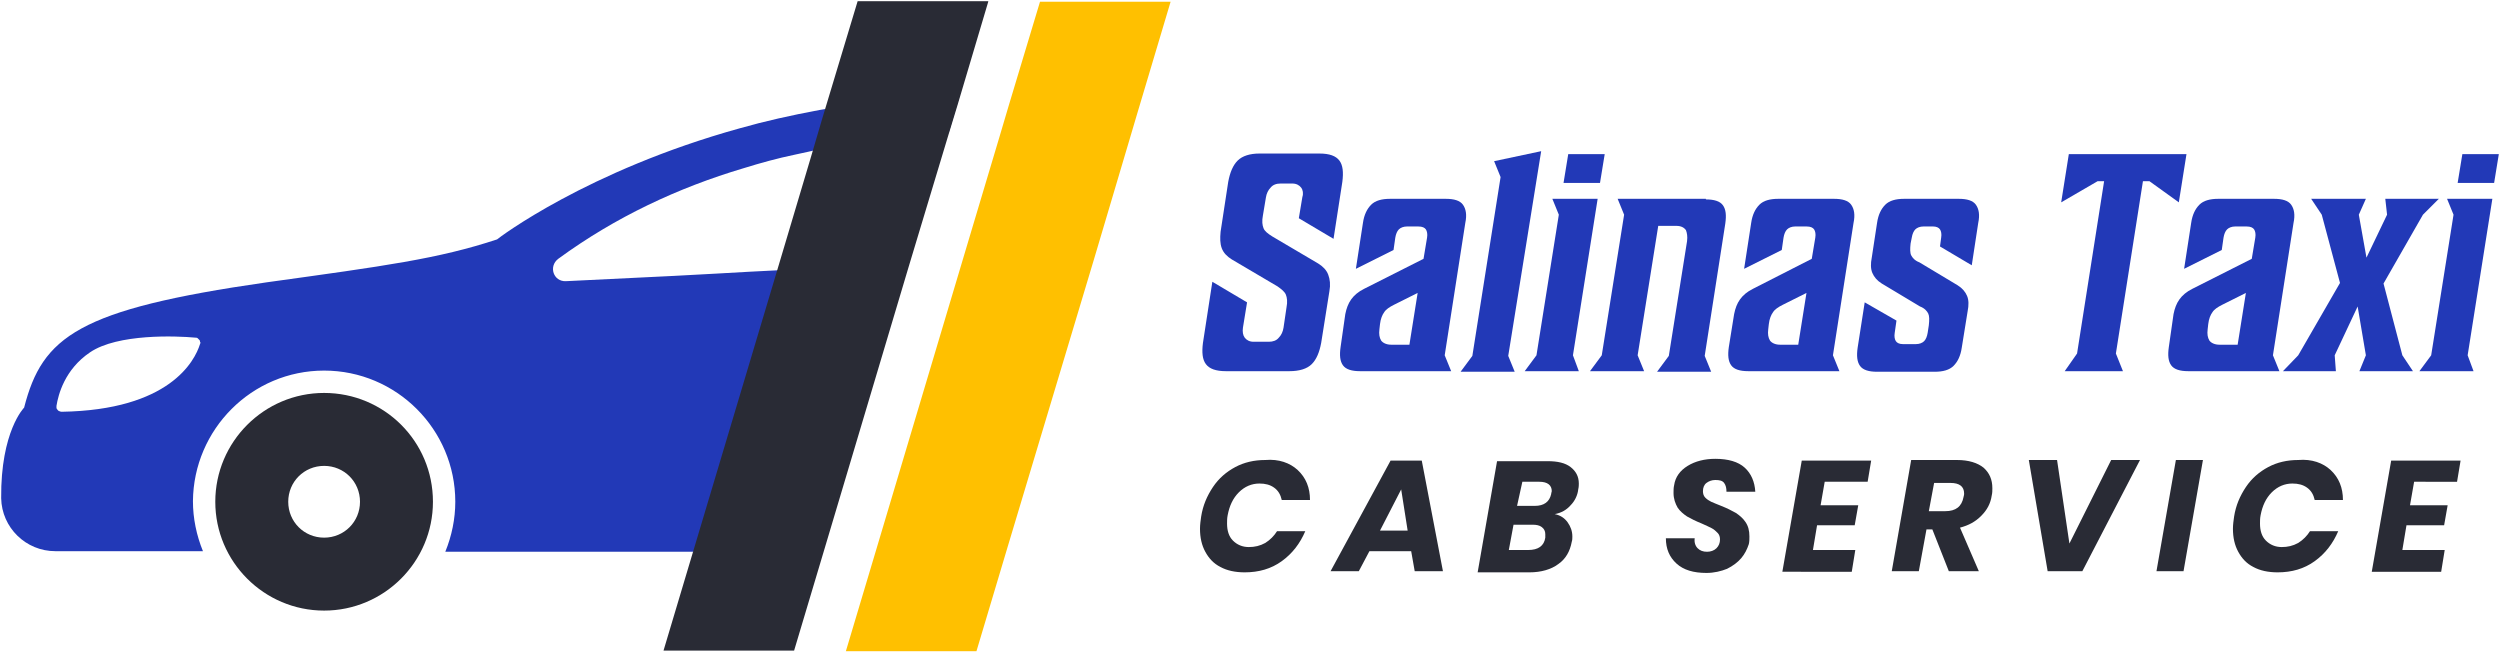
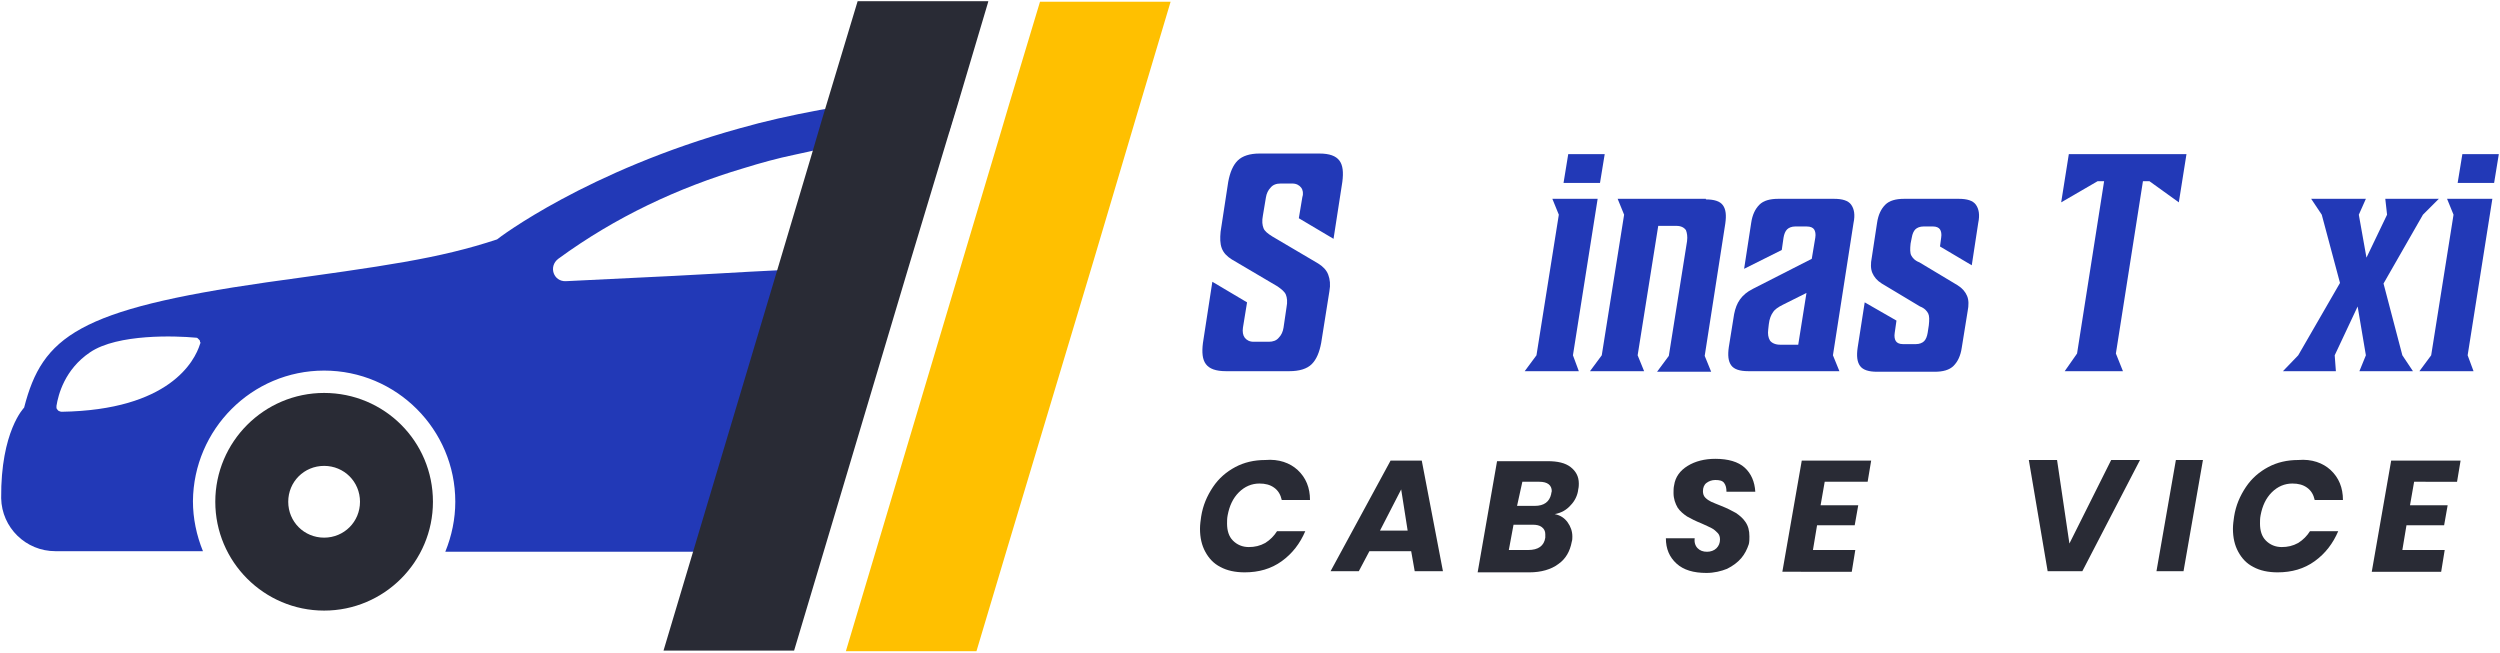
<svg xmlns="http://www.w3.org/2000/svg" version="1.1" id="Layer_1" x="0px" y="0px" viewBox="0 0 425 111" style="enable-background:new 0 0 425 111;" xml:space="preserve">
  <style type="text/css"> .st0{fill:#2239B7;} .st1{fill:#292B35;} .st2{fill:#FFC000;} </style>
  <g>
    <g>
      <g>
        <path class="st0" d="M221.2,31.9c-0.3-0.4-0.8-0.7-1.5-0.7h-2c-0.7,0-1.3,0.2-1.7,0.7c-0.4,0.4-0.7,1-0.8,1.7l-0.5,3 c-0.2,1-0.1,1.7,0.1,2.2c0.2,0.5,0.7,0.9,1.5,1.4l7.8,4.6c0.8,0.5,1.4,1.1,1.7,1.9s0.4,1.7,0.2,2.8l-1.4,8.8 c-0.3,1.6-0.8,2.8-1.6,3.6s-2.1,1.2-3.8,1.2h-10.8c-1.7,0-2.8-0.4-3.4-1.2c-0.6-0.8-0.7-2-0.5-3.6l1.6-10.4l5.9,3.5l-0.7,4.3 c-0.1,0.7,0,1.3,0.3,1.7s0.8,0.7,1.5,0.7h2.6c0.7,0,1.3-0.2,1.7-0.7c0.4-0.4,0.7-1,0.8-1.7l0.5-3.4c0.2-1,0.1-1.7-0.1-2.2 c-0.2-0.5-0.7-0.9-1.4-1.4l-7.8-4.6c-0.8-0.5-1.4-1.1-1.7-1.9c-0.3-0.8-0.3-1.7-0.2-2.8l1.3-8.5c0.3-1.6,0.8-2.8,1.6-3.6 c0.8-0.8,2.1-1.2,3.7-1.2h10.2c1.7,0,2.8,0.4,3.4,1.2c0.6,0.8,0.7,2,0.5,3.6l-1.5,9.7l-5.9-3.5l0.6-3.6 C221.6,32.9,221.5,32.3,221.2,31.9z" />
-         <path class="st0" d="M228.7,53.4c0.2-1,0.5-1.8,1-2.5s1.2-1.3,2.2-1.8L242,44l0.6-3.6c0.1-0.6,0-1.1-0.2-1.4 c-0.2-0.3-0.6-0.5-1.3-0.5h-1.9c-0.6,0-1.1,0.2-1.4,0.5c-0.3,0.3-0.5,0.8-0.6,1.4l-0.3,2.1l-6.4,3.2l1.2-7.8 c0.2-1.4,0.7-2.4,1.4-3.1c0.7-0.7,1.8-1,3.2-1h9.5c1.4,0,2.4,0.3,2.9,1s0.7,1.7,0.4,3.1l-3.5,22.5l1.1,2.7h-15.5 c-1.4,0-2.4-0.3-2.9-1s-0.6-1.7-0.4-3.1L228.7,53.4z M239.6,58.6l1.4-8.8l-4,2c-0.8,0.4-1.4,0.8-1.7,1.3c-0.3,0.4-0.6,1.1-0.7,2 l-0.1,0.9c-0.1,0.8,0,1.4,0.3,1.9c0.3,0.4,0.9,0.7,1.7,0.7C236.5,58.6,239.6,58.6,239.6,58.6z" />
-         <path class="st0" d="M256.4,60.5l1.1,2.7h-9.2l2-2.7l4.8-30.4l-1.1-2.7l8-1.7L256.4,60.5z" />
        <path class="st0" d="M268.4,63.1h-9.2l2-2.7l3.8-23.9l-1.1-2.7h7.7l-4.2,26.6L268.4,63.1z M265.8,31.1l0.8-4.9h6.2l-0.8,4.9 H265.8z" />
        <path class="st0" d="M290,33.9c1.4,0,2.4,0.3,2.9,1s0.6,1.7,0.4,3.1l-3.5,22.5l1.1,2.7h-9.2l2-2.7l3.1-19.5 c0.1-0.8,0-1.4-0.2-1.9c-0.3-0.4-0.8-0.7-1.6-0.7h-3.1l-3.5,22l1.1,2.7h-9.2l2-2.7l3.8-23.9l-1.1-2.7h15V33.9z" />
        <path class="st0" d="M294.8,53.4c0.2-1,0.5-1.8,1-2.5s1.2-1.3,2.2-1.8l10-5.1l0.6-3.6c0.1-0.6,0-1.1-0.2-1.4 c-0.2-0.3-0.6-0.5-1.3-0.5h-1.9c-0.6,0-1.1,0.2-1.4,0.5s-0.5,0.8-0.6,1.4l-0.3,2.1l-6.4,3.2l1.2-7.8c0.2-1.4,0.7-2.4,1.4-3.1 c0.7-0.7,1.8-1,3.2-1h9.5c1.4,0,2.4,0.3,2.9,1s0.7,1.7,0.4,3.1l-3.5,22.5l1.1,2.7h-15.5c-1.4,0-2.4-0.3-2.9-1s-0.6-1.7-0.4-3.1 L294.8,53.4z M305.7,58.6l1.4-8.8l-4,2c-0.8,0.4-1.4,0.8-1.7,1.3c-0.3,0.4-0.6,1.1-0.7,2l-0.1,0.9c-0.1,0.8,0,1.4,0.3,1.9 c0.3,0.4,0.9,0.7,1.7,0.7C302.6,58.6,305.7,58.6,305.7,58.6z" />
        <path class="st0" d="M322.4,54.5l-0.3,2.1c-0.1,0.6,0,1.1,0.2,1.4c0.2,0.3,0.6,0.5,1.2,0.5h2.2c0.6,0,1.1-0.2,1.4-0.5 s0.5-0.8,0.6-1.4l0.2-1.3c0.1-0.9,0.1-1.6-0.1-2s-0.6-0.9-1.4-1.2l-6.5-3.9c-0.8-0.5-1.3-1.1-1.6-1.8c-0.3-0.7-0.3-1.6-0.1-2.6 l0.9-5.9c0.2-1.4,0.7-2.4,1.4-3.1c0.7-0.7,1.8-1,3.2-1h9.3c1.4,0,2.4,0.3,2.9,1s0.7,1.7,0.4,3.1l-1.1,7.2l-5.4-3.2l0.2-1.5 c0.1-0.6,0-1.1-0.2-1.4c-0.2-0.3-0.6-0.5-1.2-0.5H327c-0.6,0-1.1,0.2-1.4,0.5s-0.5,0.8-0.6,1.4l-0.2,1c-0.1,0.9-0.1,1.6,0.1,2 s0.6,0.9,1.4,1.2l6.5,3.9c0.8,0.5,1.3,1.1,1.6,1.8c0.3,0.7,0.3,1.6,0.1,2.6l-1,6.2c-0.2,1.4-0.7,2.4-1.4,3.1 c-0.7,0.7-1.8,1-3.2,1h-9.8c-1.4,0-2.4-0.3-2.9-1s-0.6-1.7-0.4-3.1l1.2-7.7L322.4,54.5z" />
        <path class="st0" d="M370.4,34.4l-5-3.6h-1.1l-4.6,29.3l1.2,3H351l2.1-3l4.6-29.3h-1.1l-6.2,3.6l1.3-8.2h20L370.4,34.4z" />
-         <path class="st0" d="M369.5,53.4c0.2-1,0.5-1.8,1-2.5s1.2-1.3,2.2-1.8l10.1-5.1l0.6-3.6c0.1-0.6,0-1.1-0.2-1.4 c-0.2-0.3-0.6-0.5-1.3-0.5H380c-0.6,0-1.1,0.2-1.4,0.5s-0.5,0.8-0.6,1.4l-0.3,2.1l-6.4,3.2l1.2-7.8c0.2-1.4,0.7-2.4,1.4-3.1 c0.7-0.7,1.8-1,3.2-1h9.5c1.4,0,2.4,0.3,2.9,1s0.7,1.7,0.4,3.1l-3.5,22.5l1.1,2.7H372c-1.4,0-2.4-0.3-2.9-1s-0.6-1.7-0.4-3.1 L369.5,53.4z M380.4,58.6l1.4-8.8l-4,2c-0.8,0.4-1.4,0.8-1.7,1.3c-0.3,0.4-0.6,1.1-0.7,2l-0.1,0.9c-0.1,0.8,0,1.4,0.3,1.9 c0.3,0.4,0.9,0.7,1.7,0.7C377.3,58.6,380.4,58.6,380.4,58.6z" />
        <path class="st0" d="M401.1,63.1l1.1-2.7l-1.4-8.3l-3.9,8.3l0.2,2.7h-9l2.6-2.7l7.1-12.3l-3.1-11.6l-1.8-2.7h9.3l-1.2,2.7 l1.3,7.3l3.5-7.3l-0.3-2.7h9.1l-2.7,2.7l-6.7,11.7l3.2,12.2l1.8,2.7C410.2,63.1,401.1,63.1,401.1,63.1z" />
        <path class="st0" d="M420.5,63.1h-9.2l2-2.7l3.8-23.9l-1.1-2.7h7.7l-4.2,26.6L420.5,63.1z M417.8,31.1l0.8-4.9h6.2l-0.8,4.9 H417.8z" />
      </g>
      <g>
        <path class="st1" d="M220.6,79.9c1.4,1.3,2.1,3,2.1,5.1h-4.8c-0.2-0.9-0.6-1.6-1.3-2.1s-1.5-0.7-2.5-0.7c-1.3,0-2.5,0.5-3.5,1.5 s-1.6,2.3-1.9,3.9c-0.1,0.5-0.1,1-0.1,1.4c0,1.2,0.3,2.2,1,2.9c0.7,0.7,1.6,1.1,2.7,1.1c1,0,1.9-0.2,2.8-0.7c0.8-0.5,1.5-1.2,2-2 h4.8c-0.9,2.1-2.2,3.8-4,5.1s-3.9,1.9-6.3,1.9c-1.6,0-3-0.3-4.1-0.9c-1.2-0.6-2-1.5-2.6-2.6s-0.9-2.4-0.9-3.9 c0-0.7,0.1-1.4,0.2-2.1c0.3-1.9,1-3.5,2-5s2.3-2.6,3.8-3.4s3.2-1.2,5.1-1.2C217.4,78,219.3,78.7,220.6,79.9z" />
        <path class="st1" d="M239.9,93.7h-7.1l-1.8,3.4h-4.8l10.2-18.8h5.3l3.6,18.8h-4.8L239.9,93.7z M239.3,90.2l-1.1-7l-3.6,7H239.3z" />
        <path class="st1" d="M267,85.9c-0.7,0.8-1.6,1.3-2.7,1.5c1,0.2,1.7,0.7,2.2,1.4c0.5,0.7,0.8,1.5,0.8,2.4c0,0.3,0,0.6-0.1,0.9 c-0.3,1.6-1,2.9-2.3,3.8c-1.2,0.9-2.9,1.4-4.9,1.4h-8.8l3.3-18.9h8.6c1.7,0,3,0.3,3.9,1s1.4,1.6,1.4,2.8c0,0.2,0,0.6-0.1,1 C268.2,84.2,267.7,85.2,267,85.9z M262.7,90.8c0-0.5-0.2-0.9-0.6-1.2c-0.4-0.3-0.9-0.4-1.6-0.4h-3.2l-0.8,4.3h3.3 c1.7,0,2.7-0.7,2.9-2.1C262.7,91.1,262.7,91,262.7,90.8z M257.9,86h3c1.6,0,2.5-0.7,2.8-2c0-0.2,0.1-0.4,0.1-0.5 c0-1-0.7-1.6-2.1-1.6h-2.9L257.9,86z" />
        <path class="st1" d="M296,94.9c-0.6,0.7-1.4,1.3-2.4,1.8c-1,0.4-2.2,0.7-3.5,0.7c-2.2,0-3.9-0.5-5.1-1.6s-1.8-2.5-1.8-4.3h4.9 c-0.1,0.7,0.1,1.3,0.5,1.7c0.4,0.4,0.9,0.6,1.6,0.6c0.6,0,1.2-0.2,1.6-0.6s0.6-0.9,0.6-1.5c0-0.4-0.1-0.8-0.4-1.1 c-0.3-0.3-0.6-0.6-1-0.8c-0.4-0.2-1-0.5-1.7-0.8c-1-0.4-1.8-0.8-2.5-1.2c-0.6-0.4-1.2-0.9-1.6-1.5c-0.4-0.7-0.7-1.5-0.7-2.5 c0-0.4,0-0.9,0.1-1.3c0.2-1.4,1-2.5,2.3-3.3s2.9-1.2,4.7-1.2c2.2,0,3.9,0.5,5,1.5s1.7,2.4,1.8,4.1h-4.9c0-0.6-0.1-1.1-0.4-1.5 s-0.8-0.5-1.5-0.5c-0.6,0-1.1,0.2-1.5,0.5s-0.6,0.8-0.6,1.4c0,0.4,0.1,0.8,0.4,1.1c0.3,0.3,0.6,0.5,1,0.7s1,0.4,1.7,0.7 c1,0.4,1.8,0.8,2.5,1.2c0.6,0.4,1.2,0.9,1.6,1.5c0.5,0.7,0.7,1.5,0.7,2.5c0,0.4,0,0.9-0.1,1.3C297,93.4,296.6,94.2,296,94.9z" />
        <path class="st1" d="M310.2,81.9l-0.7,4h6.4l-0.6,3.4h-6.4l-0.7,4.2h7.2l-0.6,3.7H303l3.3-18.9h11.8l-0.6,3.6 C317.5,81.9,310.2,81.9,310.2,81.9z" />
-         <path class="st1" d="M337.2,79.5c1,0.9,1.5,2,1.5,3.5c0,0.4,0,0.8-0.1,1.2c-0.2,1.4-0.8,2.5-1.8,3.5s-2.1,1.6-3.6,2l3.2,7.4h-5.1 l-2.8-7.1h-1l-1.3,7.1h-4.6l3.3-18.9h7.8C334.7,78.2,336.2,78.7,337.2,79.5z M333.9,83.9c0-1.2-0.8-1.8-2.3-1.8h-2.8l-0.9,4.8 h2.8c1.8,0,2.8-0.8,3.1-2.4C333.9,84.2,333.9,84,333.9,83.9z" />
        <path class="st1" d="M349.7,78.2l2.1,14.2l7.1-14.2h4.9L354,97.1h-5.9l-3.2-18.9H349.7z" />
-         <path class="st1" d="M374.5,78.2l-3.3,18.9h-4.6l3.3-18.9H374.5z" />
+         <path class="st1" d="M374.5,78.2l-3.3,18.9h-4.6l3.3-18.9z" />
        <path class="st1" d="M396.2,79.9c1.4,1.3,2.1,3,2.1,5.1h-4.8c-0.2-0.9-0.6-1.6-1.3-2.1c-0.7-0.5-1.5-0.7-2.5-0.7 c-1.3,0-2.5,0.5-3.5,1.5s-1.6,2.3-1.9,3.9c-0.1,0.5-0.1,1-0.1,1.4c0,1.2,0.3,2.2,1,2.9c0.7,0.7,1.6,1.1,2.7,1.1 c1,0,1.9-0.2,2.8-0.7c0.8-0.5,1.5-1.2,2-2h4.8c-0.9,2.1-2.2,3.8-4,5.1s-3.9,1.9-6.3,1.9c-1.6,0-3-0.3-4.1-0.9 c-1.2-0.6-2-1.5-2.6-2.6s-0.9-2.4-0.9-3.9c0-0.7,0.1-1.4,0.2-2.1c0.3-1.9,1-3.5,2-5s2.3-2.6,3.8-3.4s3.2-1.2,5.1-1.2 C393,78,394.9,78.7,396.2,79.9z" />
        <path class="st1" d="M410.4,81.9l-0.7,4h6.4l-0.6,3.4h-6.4l-0.7,4.2h7.2l-0.6,3.7h-11.8l3.3-18.9h11.8l-0.6,3.6 C417.7,81.9,410.4,81.9,410.4,81.9z" />
      </g>
    </g>
    <g>
      <path class="st0" d="M139.3,18.7c-4.8,0.9-9.3,1.9-13.5,3.1c-26,7.2-41.1,18.7-41.3,18.9c-10,3.3-19,4.5-39.2,7.3 c-32,4.6-38.1,9.2-41.2,21.3c0,0-4,4-3.9,15.4c0.1,5,4.2,9,9.2,9h25.1c-1.1-2.7-1.7-5.6-1.7-8.5C32.9,73,42.8,63,55.1,63 s22.3,10,22.3,22.3c0,2.9-0.6,5.8-1.7,8.5h64l14.6-48.9l-8.8,0.4L131.2,46l-3.9,0.2l-5.3,0.3l-7.4,0.4l-18.4,0.9 c-2.1,0.1-3-2.5-1.3-3.8c9.7-7.1,20.4-12.1,31.5-15.4c2.9-0.9,5.8-1.7,8.7-2.3c0.8-0.2,1.5-0.3,2.3-0.5c1.2-0.3,2.5-0.5,3.7-0.7 c6.5-1.2,13-2,19.4-2.5l0.8-0.1l1.8-6.1C155,16.4,147.1,17.3,139.3,18.7z M34,58.5c-0.9,2.9-5.2,11.2-23.5,11.5 c-0.1,0-0.2,0-0.4-0.1c-0.1,0-0.2-0.1-0.3-0.2s-0.1-0.2-0.2-0.3c0-0.1,0-0.2,0-0.4c0.3-1.9,1.4-6.2,5.7-9.1 c4.7-3.2,14.7-2.8,17.9-2.5c0.1,0,0.3,0,0.4,0.1c0.1,0.1,0.2,0.2,0.3,0.3S34,58,34,58.1C34.1,58.2,34.1,58.3,34,58.5z" />
      <path class="st1" d="M168,0.3l-5.2,17.5l-1.8,5.9l-6.6,21.9l-14.2,47.6l-5.2,17.4h-22.2l5.2-17.4l13.9-46.5l5.9-19.8l2-6.8l6-19.9 H168V0.3z" />
      <path class="st2" d="M199,0.3l-5.7,19.1l-1.6,5.4L186,44l-14.8,49.3l-5.2,17.4h-22.2l5.2-17.4l15.7-52.6l5.2-17.4l1.6-5.4 l5.3-17.6C176.8,0.3,199,0.3,199,0.3z" />
      <path class="st1" d="M73.6,85.3c0,10.2-8.3,18.5-18.5,18.5s-18.5-8.3-18.5-18.5s8.3-18.5,18.5-18.5S73.6,75,73.6,85.3z M55.1,79.2 c-3.4,0-6.1,2.7-6.1,6.1s2.7,6.1,6.1,6.1c3.4,0,6.1-2.7,6.1-6.1C61.2,81.9,58.5,79.2,55.1,79.2z" />
    </g>
  </g>
</svg>